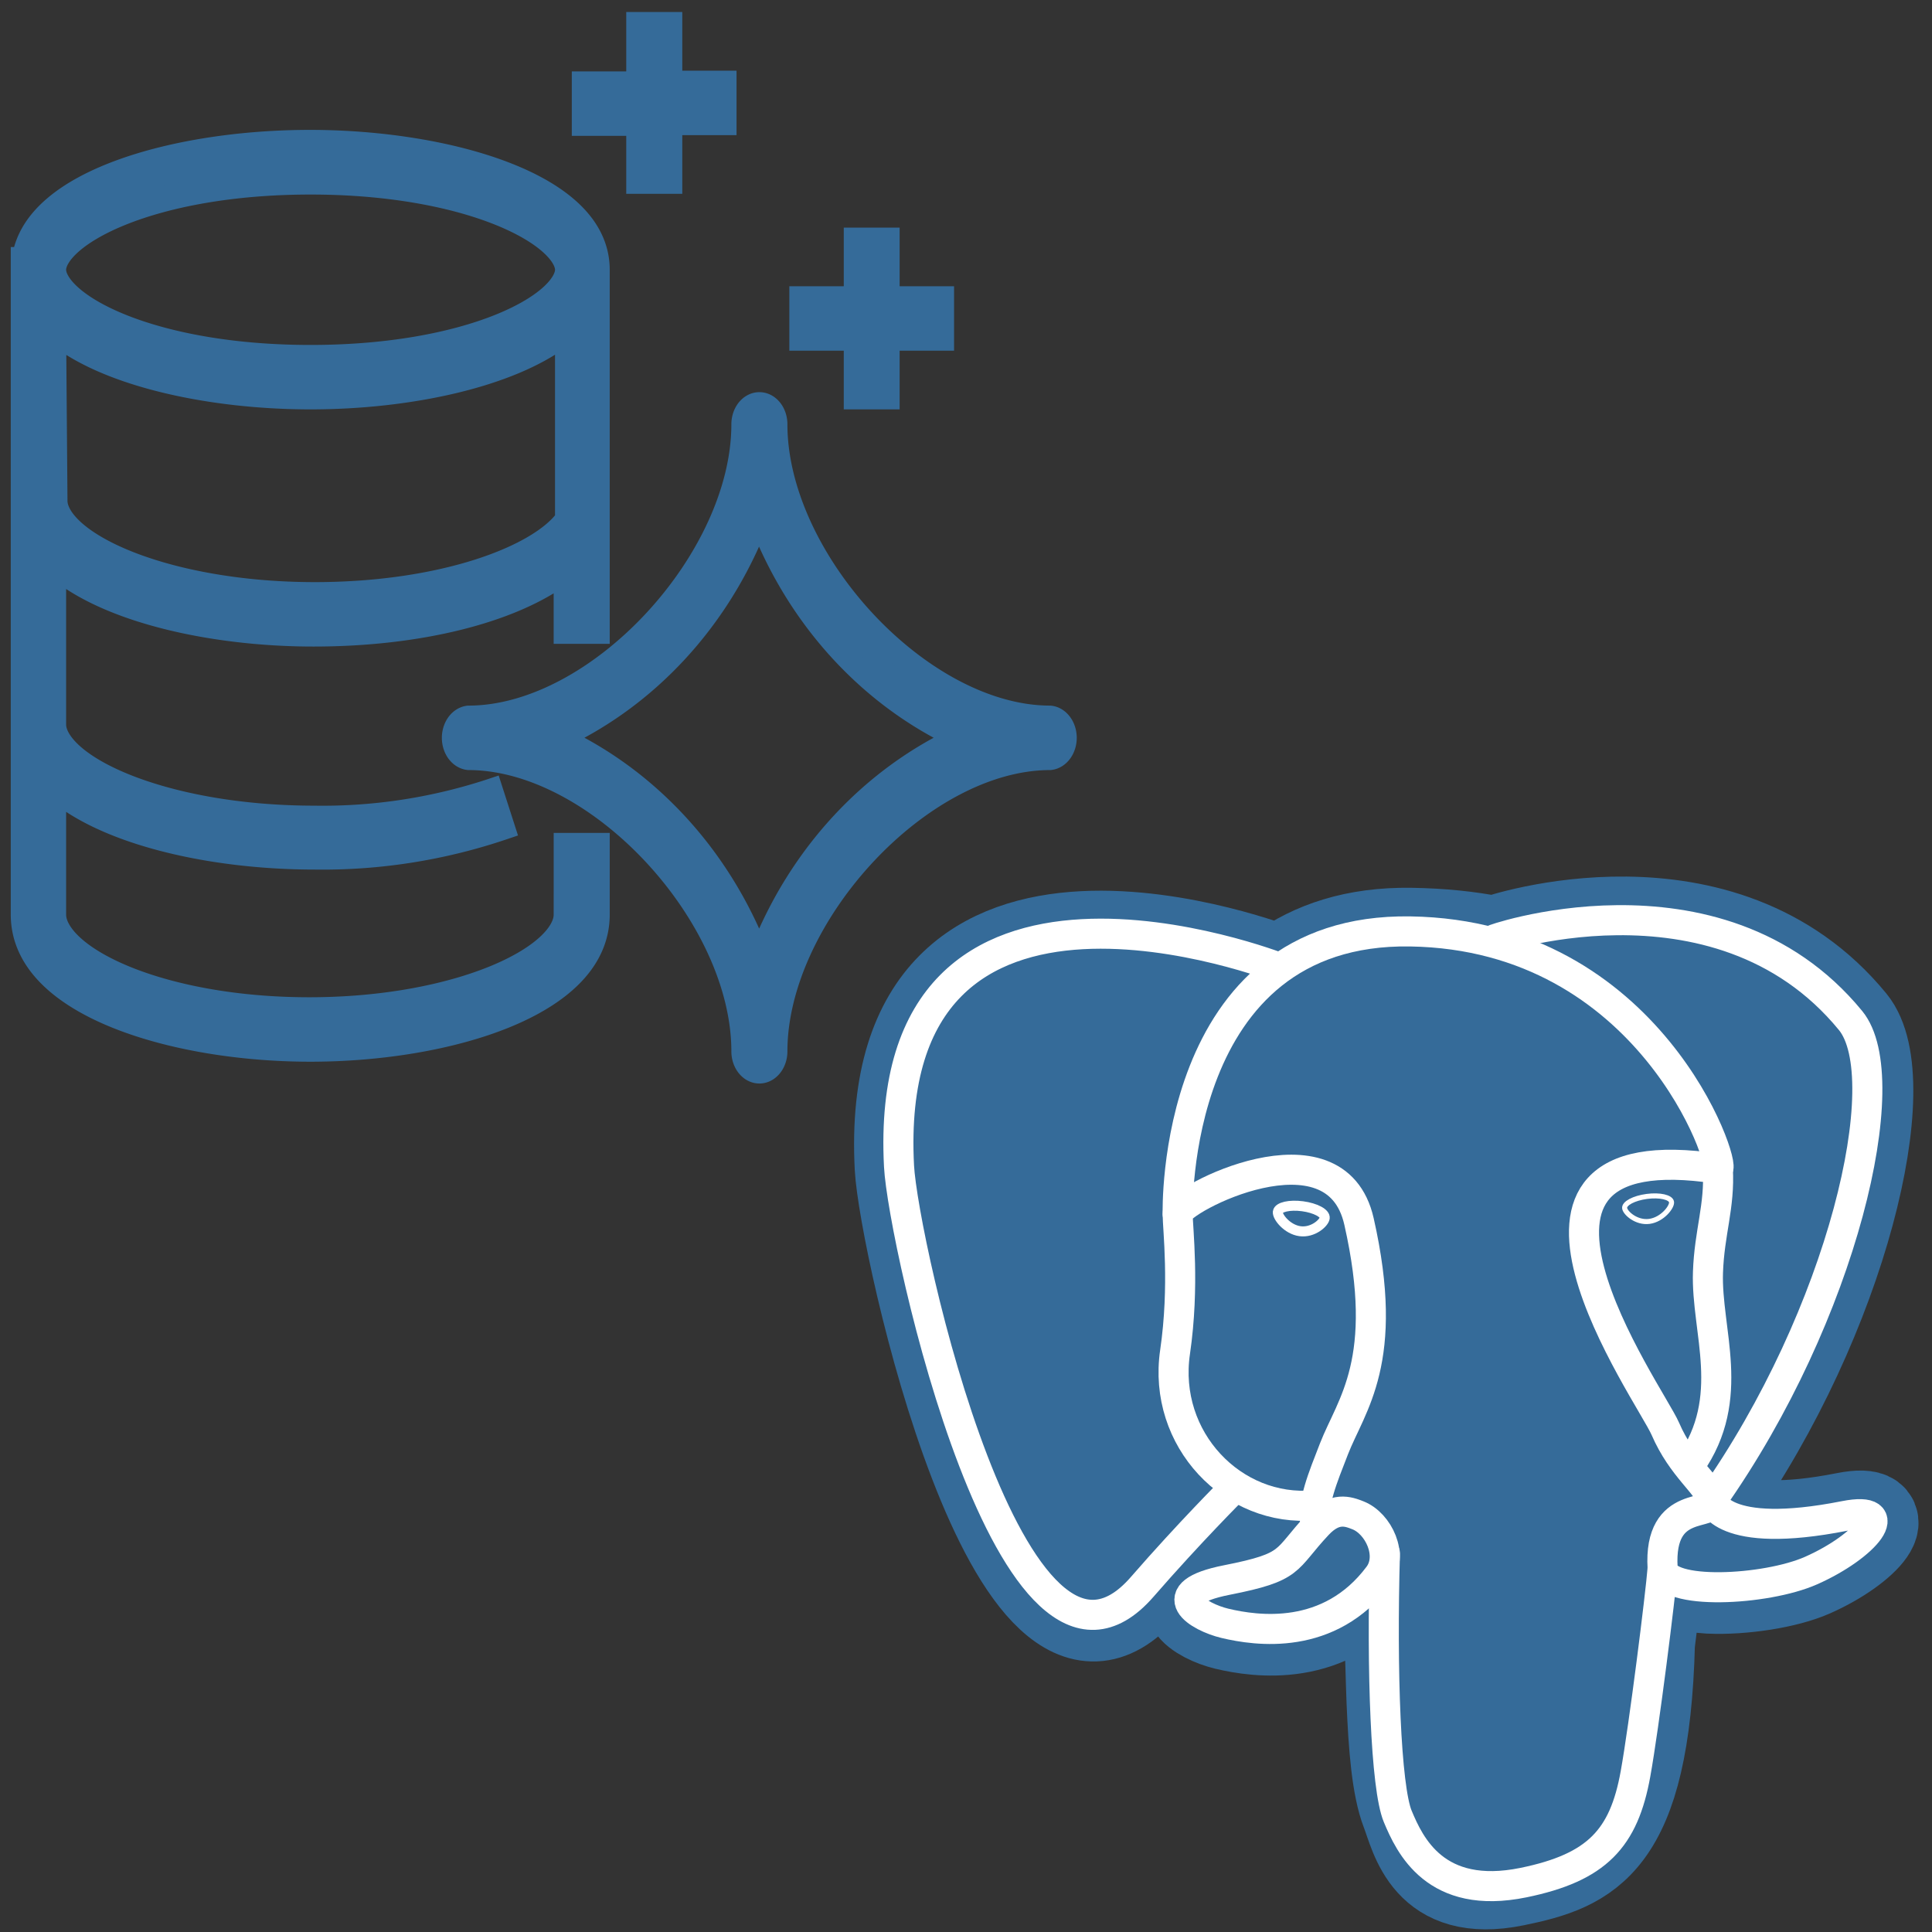
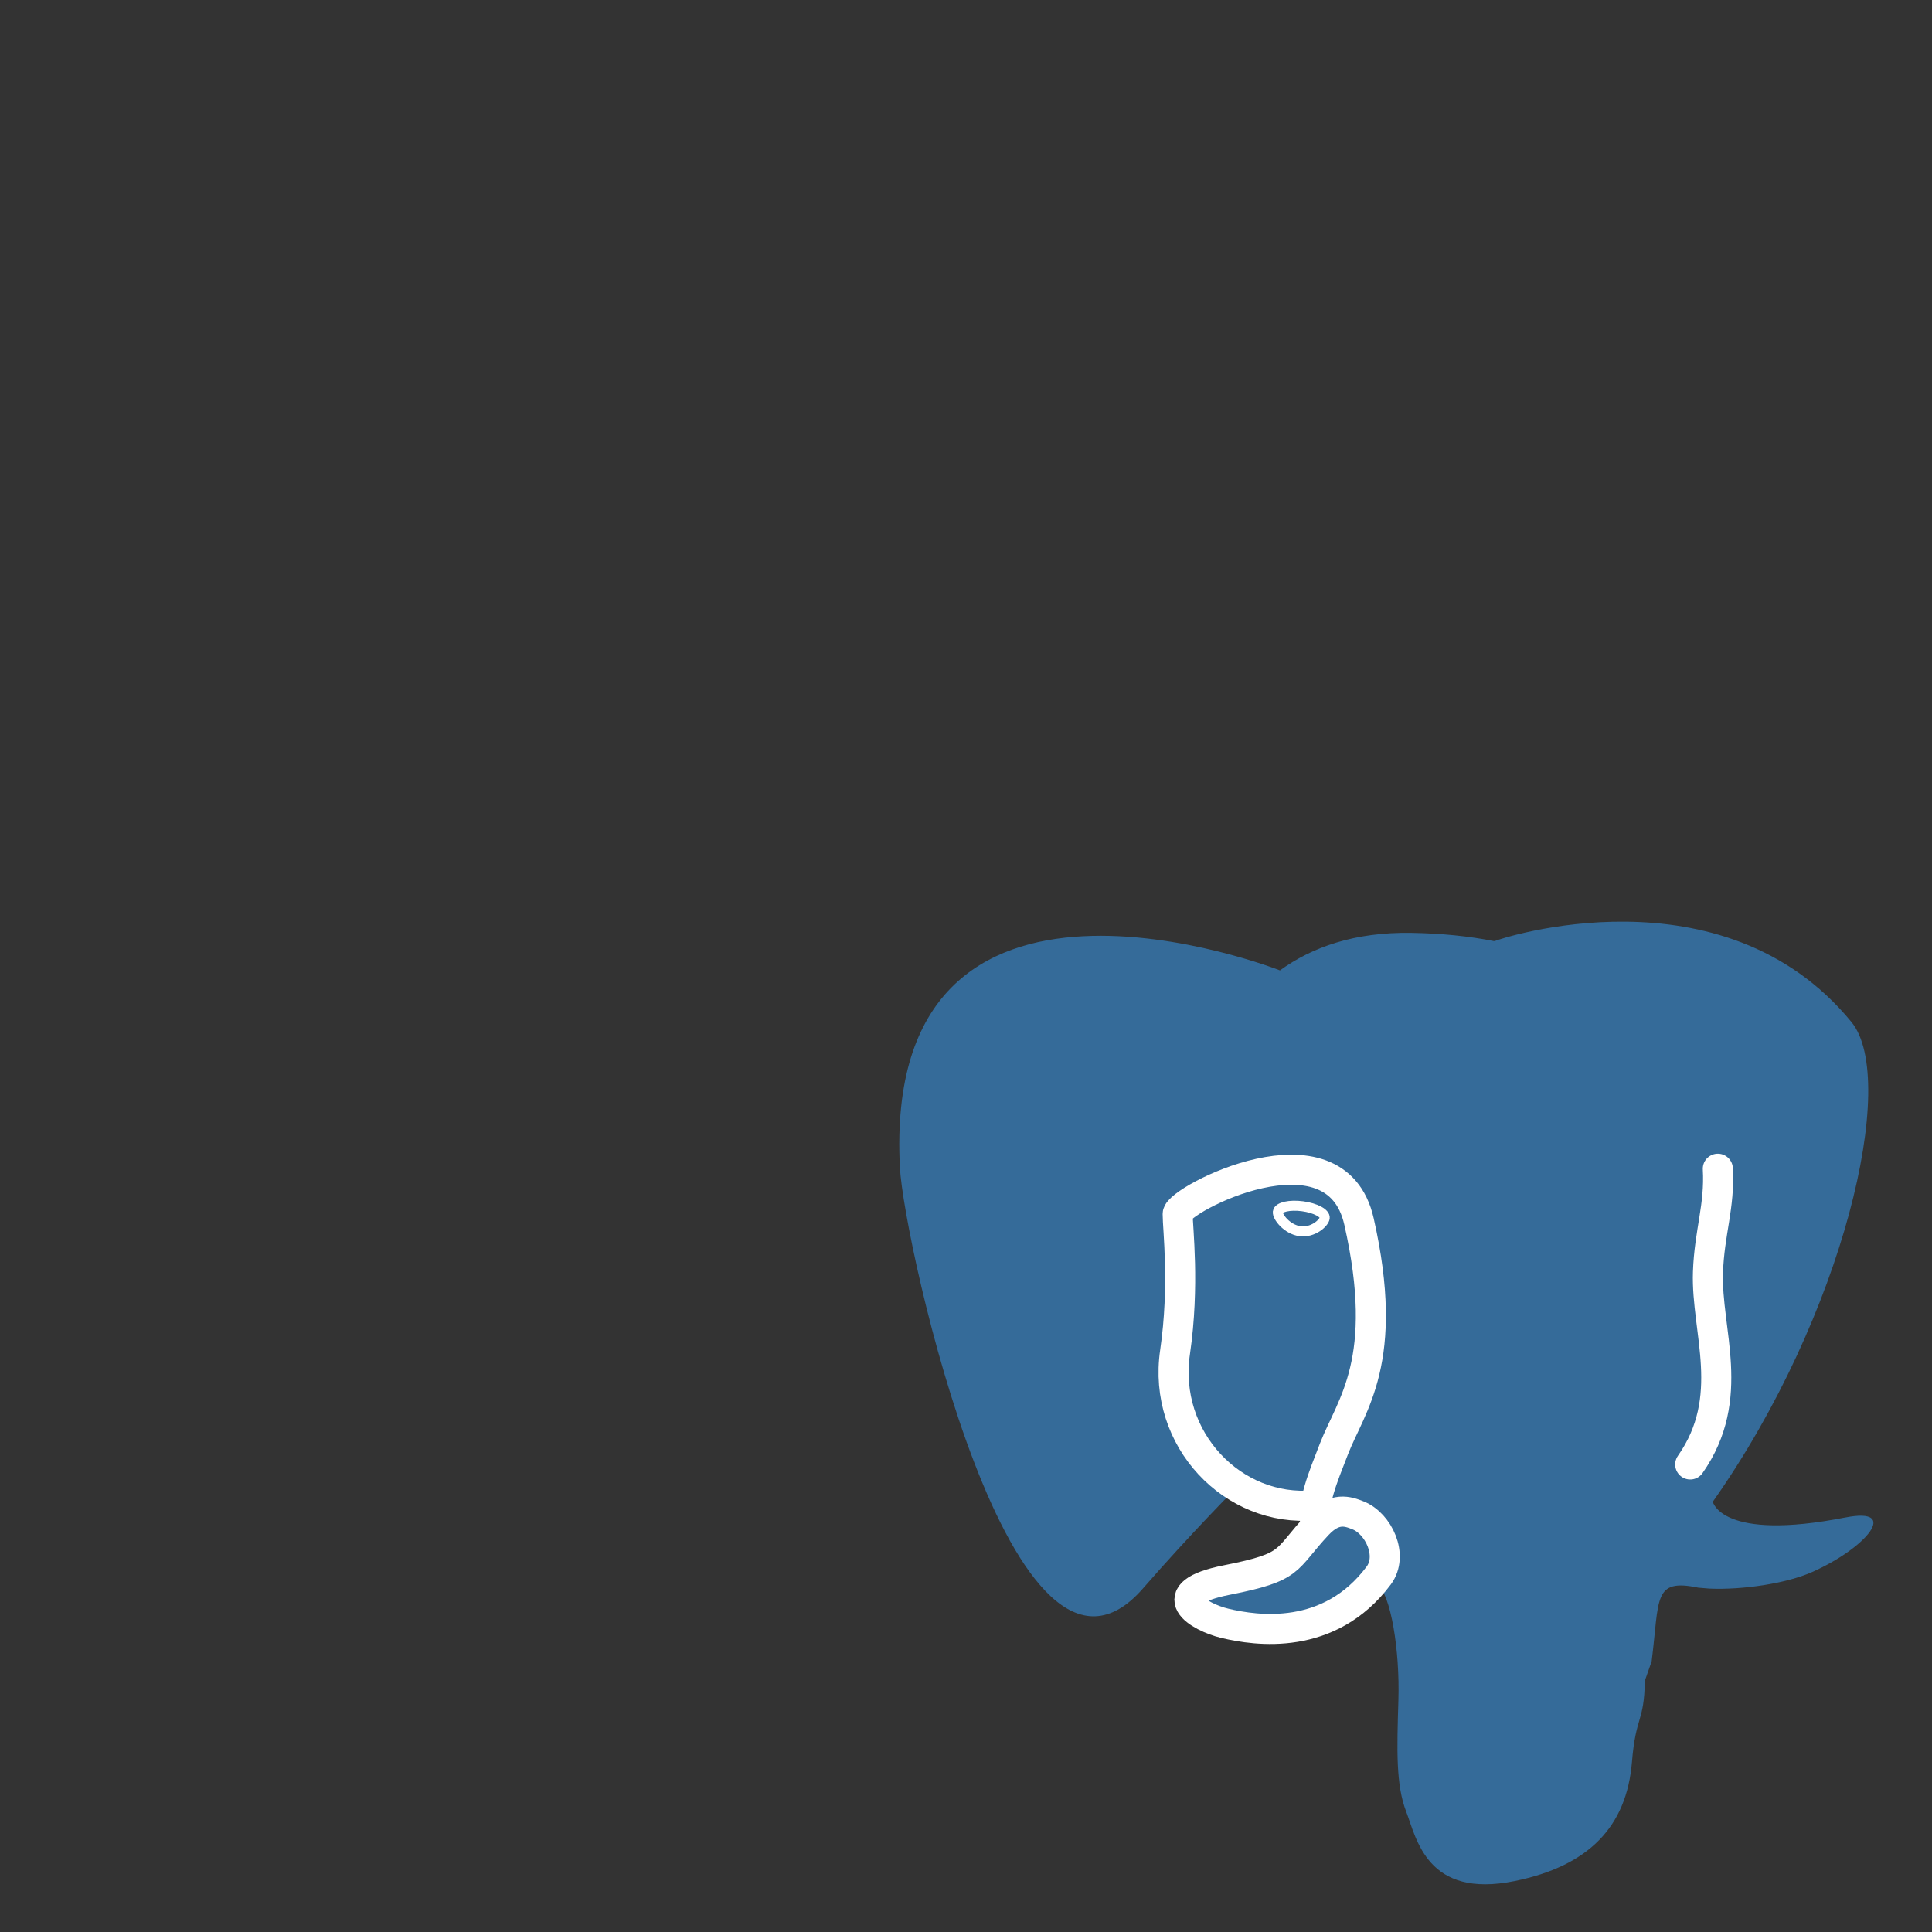
<svg xmlns="http://www.w3.org/2000/svg" xmlns:ns1="http://sodipodi.sourceforge.net/DTD/sodipodi-0.dtd" xmlns:ns2="http://www.inkscape.org/namespaces/inkscape" version="1.1" id="Layer_1" x="0px" y="0px" viewBox="0 0 48 48" xml:space="preserve" ns1:docname="aurorapostgresql.svg" width="48" height="48" ns2:export-filename="idee\auroramysql.png" ns2:export-xdpi="96" ns2:export-ydpi="96" ns2:version="1.4-beta3 (01c8a1c, 2024-08-28, custom)">
  <rect x="0" y="0" width="48" height="48" fill="#333333" stroke="none" />
  <defs id="defs13">
    <style id="style1-3">.cls-1{fill:#fff;}.cls-2{fill:#0070ea;}</style>
    <style id="style1-3-8">.cls-1{fill:#fff;}.cls-2{fill:#0070ea;}</style>
  </defs>
  <ns1:namedview id="namedview13" pagecolor="#ffffff" bordercolor="#999999" borderopacity="1" ns2:showpageshadow="2" ns2:pageopacity="0" ns2:pagecheckerboard="0" ns2:deskcolor="#d1d1d1" ns2:zoom="11.991353" ns2:cx="37.902313" ns2:cy="75.721233" ns2:window-width="2560" ns2:window-height="1369" ns2:window-x="1912" ns2:window-y="-8" ns2:window-maximized="1" ns2:current-layer="Layer_1" />
  <style type="text/css" id="style1">
	.st0{fill:#717073;}
	.st1{fill:#00467F;}
	.st2{fill:url(#SVGID_1_);}
</style>
  <linearGradient id="SVGID_1_" gradientUnits="userSpaceOnUse" x1="33.232" y1="68.463" x2="56.9" y2="59.13">
    <stop offset="0" style="stop-color:#C2C2C4" id="stop12" />
    <stop offset="1" style="stop-color:#717073" id="stop13" />
  </linearGradient>
-   <path d="m 40.993,40.806 c 0.174,-1.383 0.122,-1.586 1.2,-1.362 l 0.274,0.023 c 0.829,0.036 1.914,-0.127 2.551,-0.41 1.372,-0.608 2.185,-1.624 0.833,-1.357 -3.086,0.608 -3.298,-0.39 -3.298,-0.39 3.258,-4.619 4.621,-10.482 3.445,-11.917 -3.207,-3.915 -8.758,-2.063 -8.851,-2.015 l -0.03,0.005 c -0.61,-0.121 -1.292,-0.193 -2.059,-0.205 -1.396,-0.022 -2.456,0.35 -3.26,0.932 0,0 -9.903,-3.898 -9.442,4.902 0.098,1.872 2.808,14.164 6.041,10.451 1.182,-1.358 2.323,-2.506 2.323,-2.506 0.567,0.36 1.246,0.543 1.958,0.478 l 0.055,-0.045 c -0.017,0.169 -0.01,0.334 0.022,0.529 -0.833,0.889 -0.588,1.045 -2.253,1.372 -1.685,0.332 -0.695,0.922 -0.049,1.077 0.783,0.187 2.595,0.452 3.82,-1.185 l -0.049,0.187 c 0.327,0.25 0.305,1.795 0.351,2.899 0.046,1.104 0.124,2.134 0.359,2.741 0.236,0.607 0.513,2.172 2.702,1.724 1.829,-0.374 3.227,-0.913 3.354,-5.926" fill="#000000" stroke="#000000" stroke-width="2.242" stroke-linecap="butt" stroke-linejoin="miter" id="path1-0" style="fill:#356b99;fill-opacity:1;fill-rule:evenodd;stroke:#356b99;stroke-opacity:1" />
  <path d="m 45.852,37.7 c -3.086,0.608 -3.298,-0.39 -3.298,-0.39 3.258,-4.619 4.621,-10.483 3.445,-11.918 -3.207,-3.914 -8.758,-2.063 -8.851,-2.015 l -0.03,0.005 c -0.61,-0.121 -1.292,-0.193 -2.059,-0.205 -1.396,-0.022 -2.456,0.35 -3.259,0.932 0,0 -9.903,-3.897 -9.442,4.902 0.098,1.872 2.808,14.164 6.041,10.451 1.182,-1.358 2.323,-2.506 2.323,-2.506 0.567,0.36 1.246,0.543 1.958,0.478 l 0.055,-0.045 c -0.017,0.169 -0.009,0.334 0.022,0.529 -0.833,0.889 -0.588,1.045 -2.253,1.372 -1.685,0.332 -0.695,0.922 -0.049,1.077 0.783,0.187 2.596,0.452 3.82,-1.185 l -0.049,0.187 c 0.326,0.25 0.555,1.624 0.517,2.87 -0.038,1.246 -0.064,2.101 0.193,2.77 0.257,0.668 0.513,2.172 2.702,1.724 1.829,-0.374 2.777,-1.345 2.908,-2.963 0.094,-1.151 0.305,-0.981 0.319,-2.009 l 0.17,-0.487 c 0.196,-1.56 0.031,-2.063 1.158,-1.829 l 0.274,0.023 c 0.829,0.036 1.915,-0.127 2.552,-0.41 1.372,-0.608 2.185,-1.624 0.833,-1.357 z" fill="#336791" stroke="none" id="path2" style="fill:#356b99;fill-opacity:1;fill-rule:evenodd;stroke-width:0.747;stroke-linecap:round;stroke-linejoin:round" />
-   <path d="m 34.408,38.594 c -0.085,2.902 0.021,5.825 0.319,6.535 0.297,0.71 0.934,2.092 3.123,1.644 1.829,-0.375 2.494,-1.099 2.783,-2.699 0.213,-1.177 0.623,-4.446 0.675,-5.116 M 31.785,24.044 c 0,0 -9.909,-3.869 -9.449,4.93 0.098,1.872 2.809,14.165 6.041,10.452 1.181,-1.358 2.25,-2.423 2.25,-2.423 m 6.51,-13.665 c -0.343,0.103 5.512,-2.045 8.84,2.017 1.175,1.435 -0.187,7.299 -3.445,11.918" id="path3" style="fill:#356b99;fill-opacity:1;fill-rule:evenodd;stroke:#ffffff;stroke-width:0.747;stroke-linecap:round;stroke-linejoin:round" />
-   <path d="m 42.532,37.273 c 0,0 0.212,0.999 3.298,0.39 1.352,-0.267 0.538,0.749 -0.833,1.357 -1.125,0.499 -3.649,0.627 -3.69,-0.063 -0.106,-1.779 1.328,-1.239 1.225,-1.684 -0.094,-0.402 -0.735,-0.796 -1.159,-1.778 -0.37,-0.858 -5.08,-7.435 1.306,-6.458 0.234,-0.046 -1.665,-5.803 -7.641,-5.896 -5.975,-0.094 -5.779,7.02 -5.779,7.02" stroke-linejoin="bevel" id="path4" style="fill:#356b99;fill-opacity:1;fill-rule:evenodd;stroke:#ffffff;stroke-width:0.747;stroke-linecap:round" />
  <path d="m 32.735,37.882 c -0.833,0.889 -0.588,1.045 -2.253,1.373 -1.685,0.332 -0.695,0.922 -0.049,1.076 0.783,0.187 2.596,0.452 3.82,-1.186 0.373,-0.499 -0.002,-1.295 -0.514,-1.497 -0.247,-0.098 -0.578,-0.221 -1.004,0.234 z" id="path5-4" style="fill:#356b99;fill-opacity:1;fill-rule:evenodd;stroke:#ffffff;stroke-width:0.747;stroke-linecap:round;stroke-linejoin:round" />
  <path d="m 32.681,37.866 c -0.084,-0.523 0.18,-1.145 0.462,-1.872 0.425,-1.092 1.405,-2.184 0.621,-5.647 -0.584,-2.581 -4.503,-0.537 -4.505,-0.187 -0.002,0.35 0.177,1.774 -0.065,3.432 -0.317,2.164 1.441,3.993 3.465,3.806" id="path6" style="fill:#356b99;fill-opacity:1;fill-rule:evenodd;stroke:#ffffff;stroke-width:0.747;stroke-linecap:round;stroke-linejoin:round" />
  <path d="m 31.748,30.108 c -0.018,0.12 0.229,0.438 0.551,0.481 0.321,0.043 0.596,-0.206 0.613,-0.326 0.017,-0.12 -0.229,-0.251 -0.551,-0.294 -0.321,-0.043 -0.596,0.02 -0.613,0.139 z" fill="#ffffff" stroke-width="0.249" stroke-linecap="butt" stroke-linejoin="miter" id="path7" style="fill:#356b99;fill-opacity:1;fill-rule:evenodd;stroke:#ffffff" />
-   <path d="m 41.529,29.864 c 0.017,0.12 -0.229,0.438 -0.551,0.481 -0.321,0.043 -0.596,-0.206 -0.614,-0.326 -0.017,-0.12 0.229,-0.251 0.551,-0.294 0.321,-0.043 0.596,0.02 0.614,0.139 z" fill="#ffffff" stroke-width="0.125" stroke-linecap="butt" stroke-linejoin="miter" id="path8" style="fill:#356b99;fill-opacity:1;fill-rule:evenodd;stroke:#ffffff" />
  <path d="m 42.679,29.037 c 0.053,0.937 -0.211,1.576 -0.245,2.574 -0.049,1.451 0.724,3.111 -0.441,4.773" id="path9" style="fill:#356b99;fill-opacity:1;fill-rule:evenodd;stroke:#ffffff;stroke-width:0.747;stroke-linecap:round;stroke-linejoin:round" />
  <style type="text/css" id="style1-0">
	.st0{fill:#717073;}
	.st1{fill:#00467F;}
	.st2{fill:url(#SVGID_1_);}
</style>
  <style type="text/css" id="style1-9">
	.st0{fill:#B7C5FD;}
	.st1{fill:#9AADFD;}
	.st2{fill:#FFFFFF;}
	.st3{fill:#3955D1;}
	.st4{fill:#4466FB;}
	.st5{fill:#AABAFD;}
	.st6{fill:#798FFE;}
	.st7{fill:#6BB5FB;}
	.st8{enable-background:new    ;}
	.st9{fill:#1B2A4F;}
	.st10{fill:url(#);}
	.st11{fill:#384E85;}
	.st12{fill:#2E4277;}
	.st13{fill:#D9DDF6;}
	.st14{fill:#535D88;}
	.st15{fill:#2B3C67;}
	.st16{fill:#8FCCFF;}
	.st17{fill:#8CA1FD;}
	.st18{opacity:0.3;}
	.st19{opacity:0.3;fill:#4466FB;}
	.st20{opacity:0.2;}
</style>
  <style type="text/css" id="style1-32">
	.st0{fill:#717073;}
	.st1{fill:#00467F;}
	.st2{fill:url(#SVGID_1_);}
</style>
  <g id="Layer_2" data-name="Layer 2" transform="matrix(0.546,0,0,0.546,11.817,17.601)" style="fill:#356b99;fill-opacity:1;fill-rule:evenodd;stroke:#356b99;stroke-width:1.02;stroke-dasharray:none;stroke-opacity:1">
    <g id="Layer_1-2" data-name="Layer 1" style="fill:#356b99;fill-opacity:1;stroke:#356b99;stroke-width:1.02;stroke-dasharray:none;stroke-opacity:1" />
    <g id="new_connectors" data-name="new connectors" transform="matrix(0.778,0,0,1,4.742,0)" style="fill:#356b99;fill-opacity:1;stroke:#356b99;stroke-width:1.156;stroke-dasharray:none;stroke-opacity:1">
-       <path class="cls-2" d="M 3.291,-26.632 H 0.108 v -1.777 H 3.291 v -2.702 h 2.122 v 2.669 h 3.173 v 1.777 H 5.413 v 2.669 H 3.291 Z m 12.723,9.776 h -3.183 v -1.777 h 3.183 v -2.669 h 2.112 v 2.669 h 3.183 v 1.777 h -3.183 v 2.669 h -2.112 z M 10.491,11.241 A 22.184,18.486 0 0 0 -1.33,1.333 22.134,18.445 0 0 0 10.481,-8.584 22.134,18.445 0 0 0 22.292,1.333 22.184,18.486 0 0 0 10.481,11.249 Z M 27.508,0.449 c -7.457,0 -15.946,-7.132 -15.946,-13.379 a 1.061,0.884 0 1 0 -2.122,0 c 0,6.247 -8.499,13.379 -15.956,13.379 a 1.071,0.892 0 0 0 0,1.777 c 7.457,0 15.956,7.123 15.956,13.379 a 1.061,0.884 0 1 0 2.122,0 c 0,-6.223 8.489,-13.379 15.946,-13.379 a 1.071,0.892 0 0 0 0,-1.777 z M -30.624,-17.062 c 3.084,1.876 9.084,2.876 14.875,2.876 5.791,0 11.751,-1 14.875,-2.876 v 8.512 c -1.527,1.702 -7.14,3.38 -14.627,3.38 -8.608,0 -15.044,-2.256 -15.044,-4.281 z m 14.875,-6.9 c 9.193,0 14.875,2.33 14.875,4 0,1.669 -5.643,4 -14.875,4 -9.232,0 -14.875,-2.33 -14.875,-4 0,-1.669 5.643,-4 14.875,-4 z M -0.953,9.382 c 0,2.049 -6.347,4.338 -14.875,4.338 -8.528,0 -14.796,-2.273 -14.796,-4.338 V 3.713 c 3.124,1.992 9.242,3.041 15.103,3.041 A 35.313,29.427 0 0 0 -4.404,5.39 L -5.088,3.738 A 33.34,27.783 0 0 1 -15.521,5.002 c -8.647,0 -15.103,-2.256 -15.103,-4.272 V -6.427 c 3.114,1.983 9.203,3.033 15.044,3.033 6.267,0 11.632,-1.083 14.627,-2.793 v 2.669 H 1.169 V -19.963 c 0,-3.752 -8.737,-5.785 -16.958,-5.785 -7.933,0 -16.224,1.868 -16.858,5.33 h -0.059 V 9.382 c 0,3.975 8.737,6.115 16.948,6.115 8.211,0 16.928,-2.124 16.928,-6.115 V 6.242 h -2.122 z" id="path1" style="fill:#356b99;fill-opacity:1;stroke:#356b99;stroke-width:1.156;stroke-dasharray:none;stroke-opacity:1" />
-     </g>
+       </g>
  </g>
</svg>